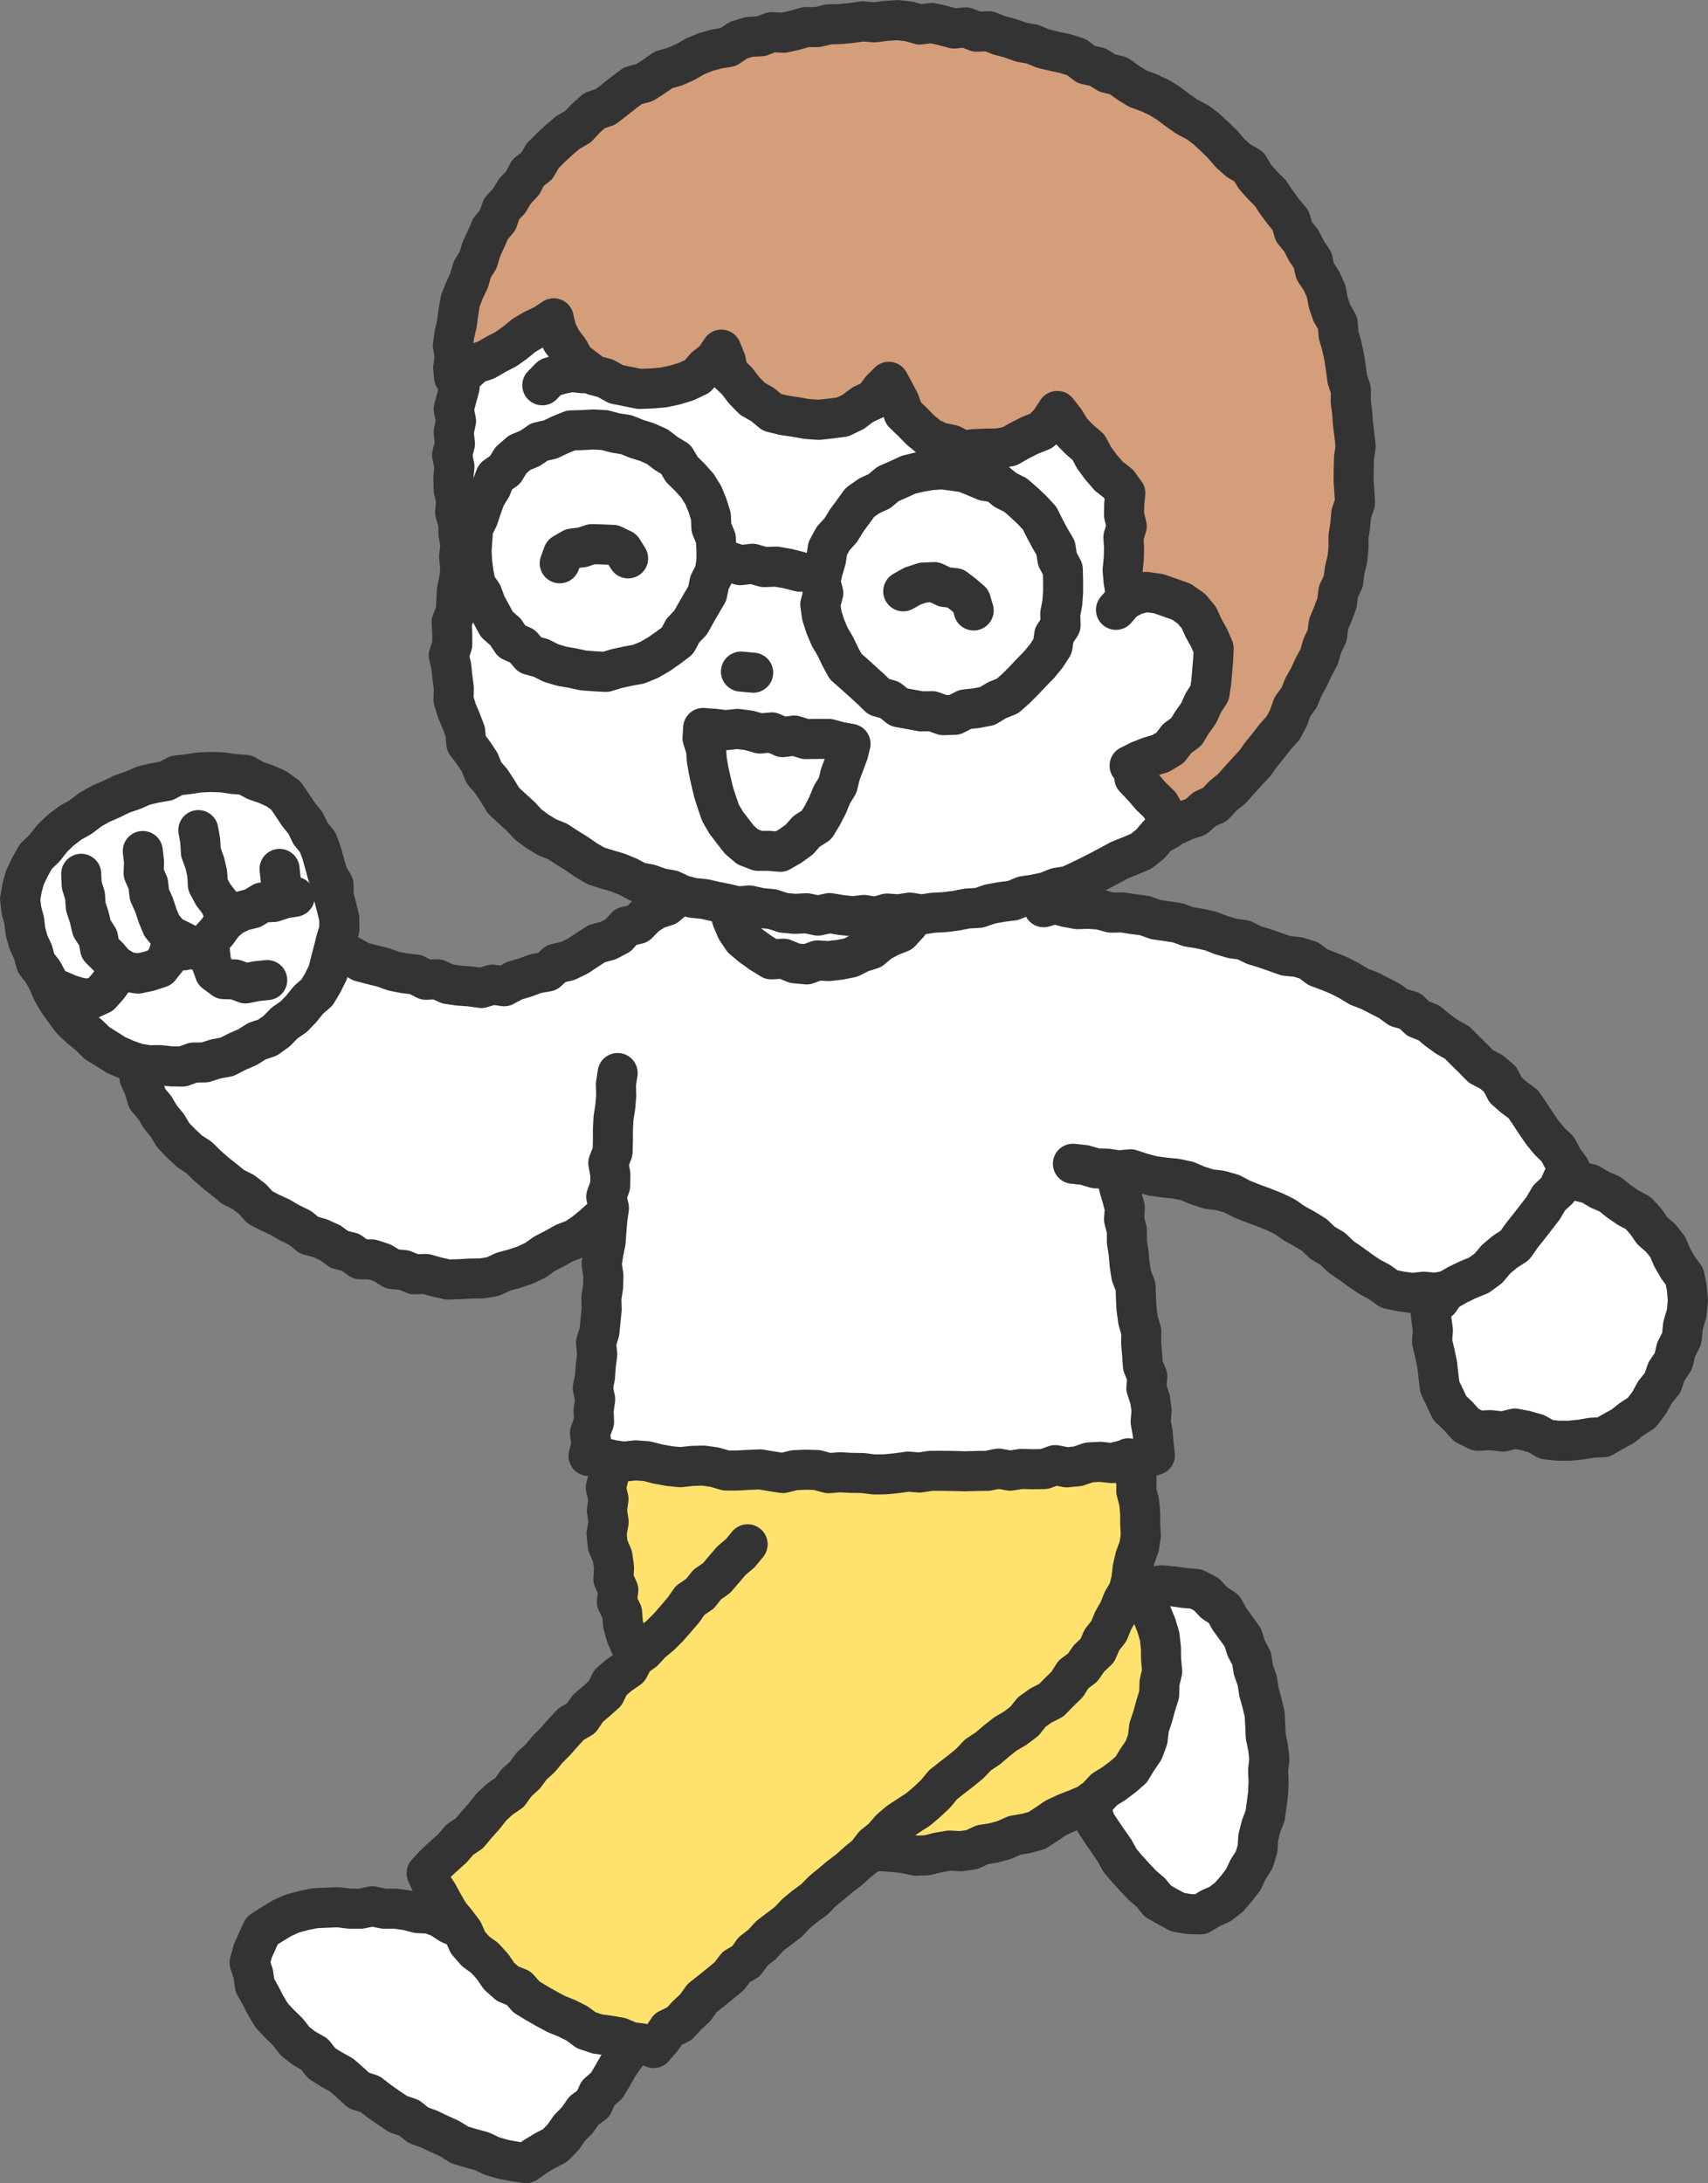
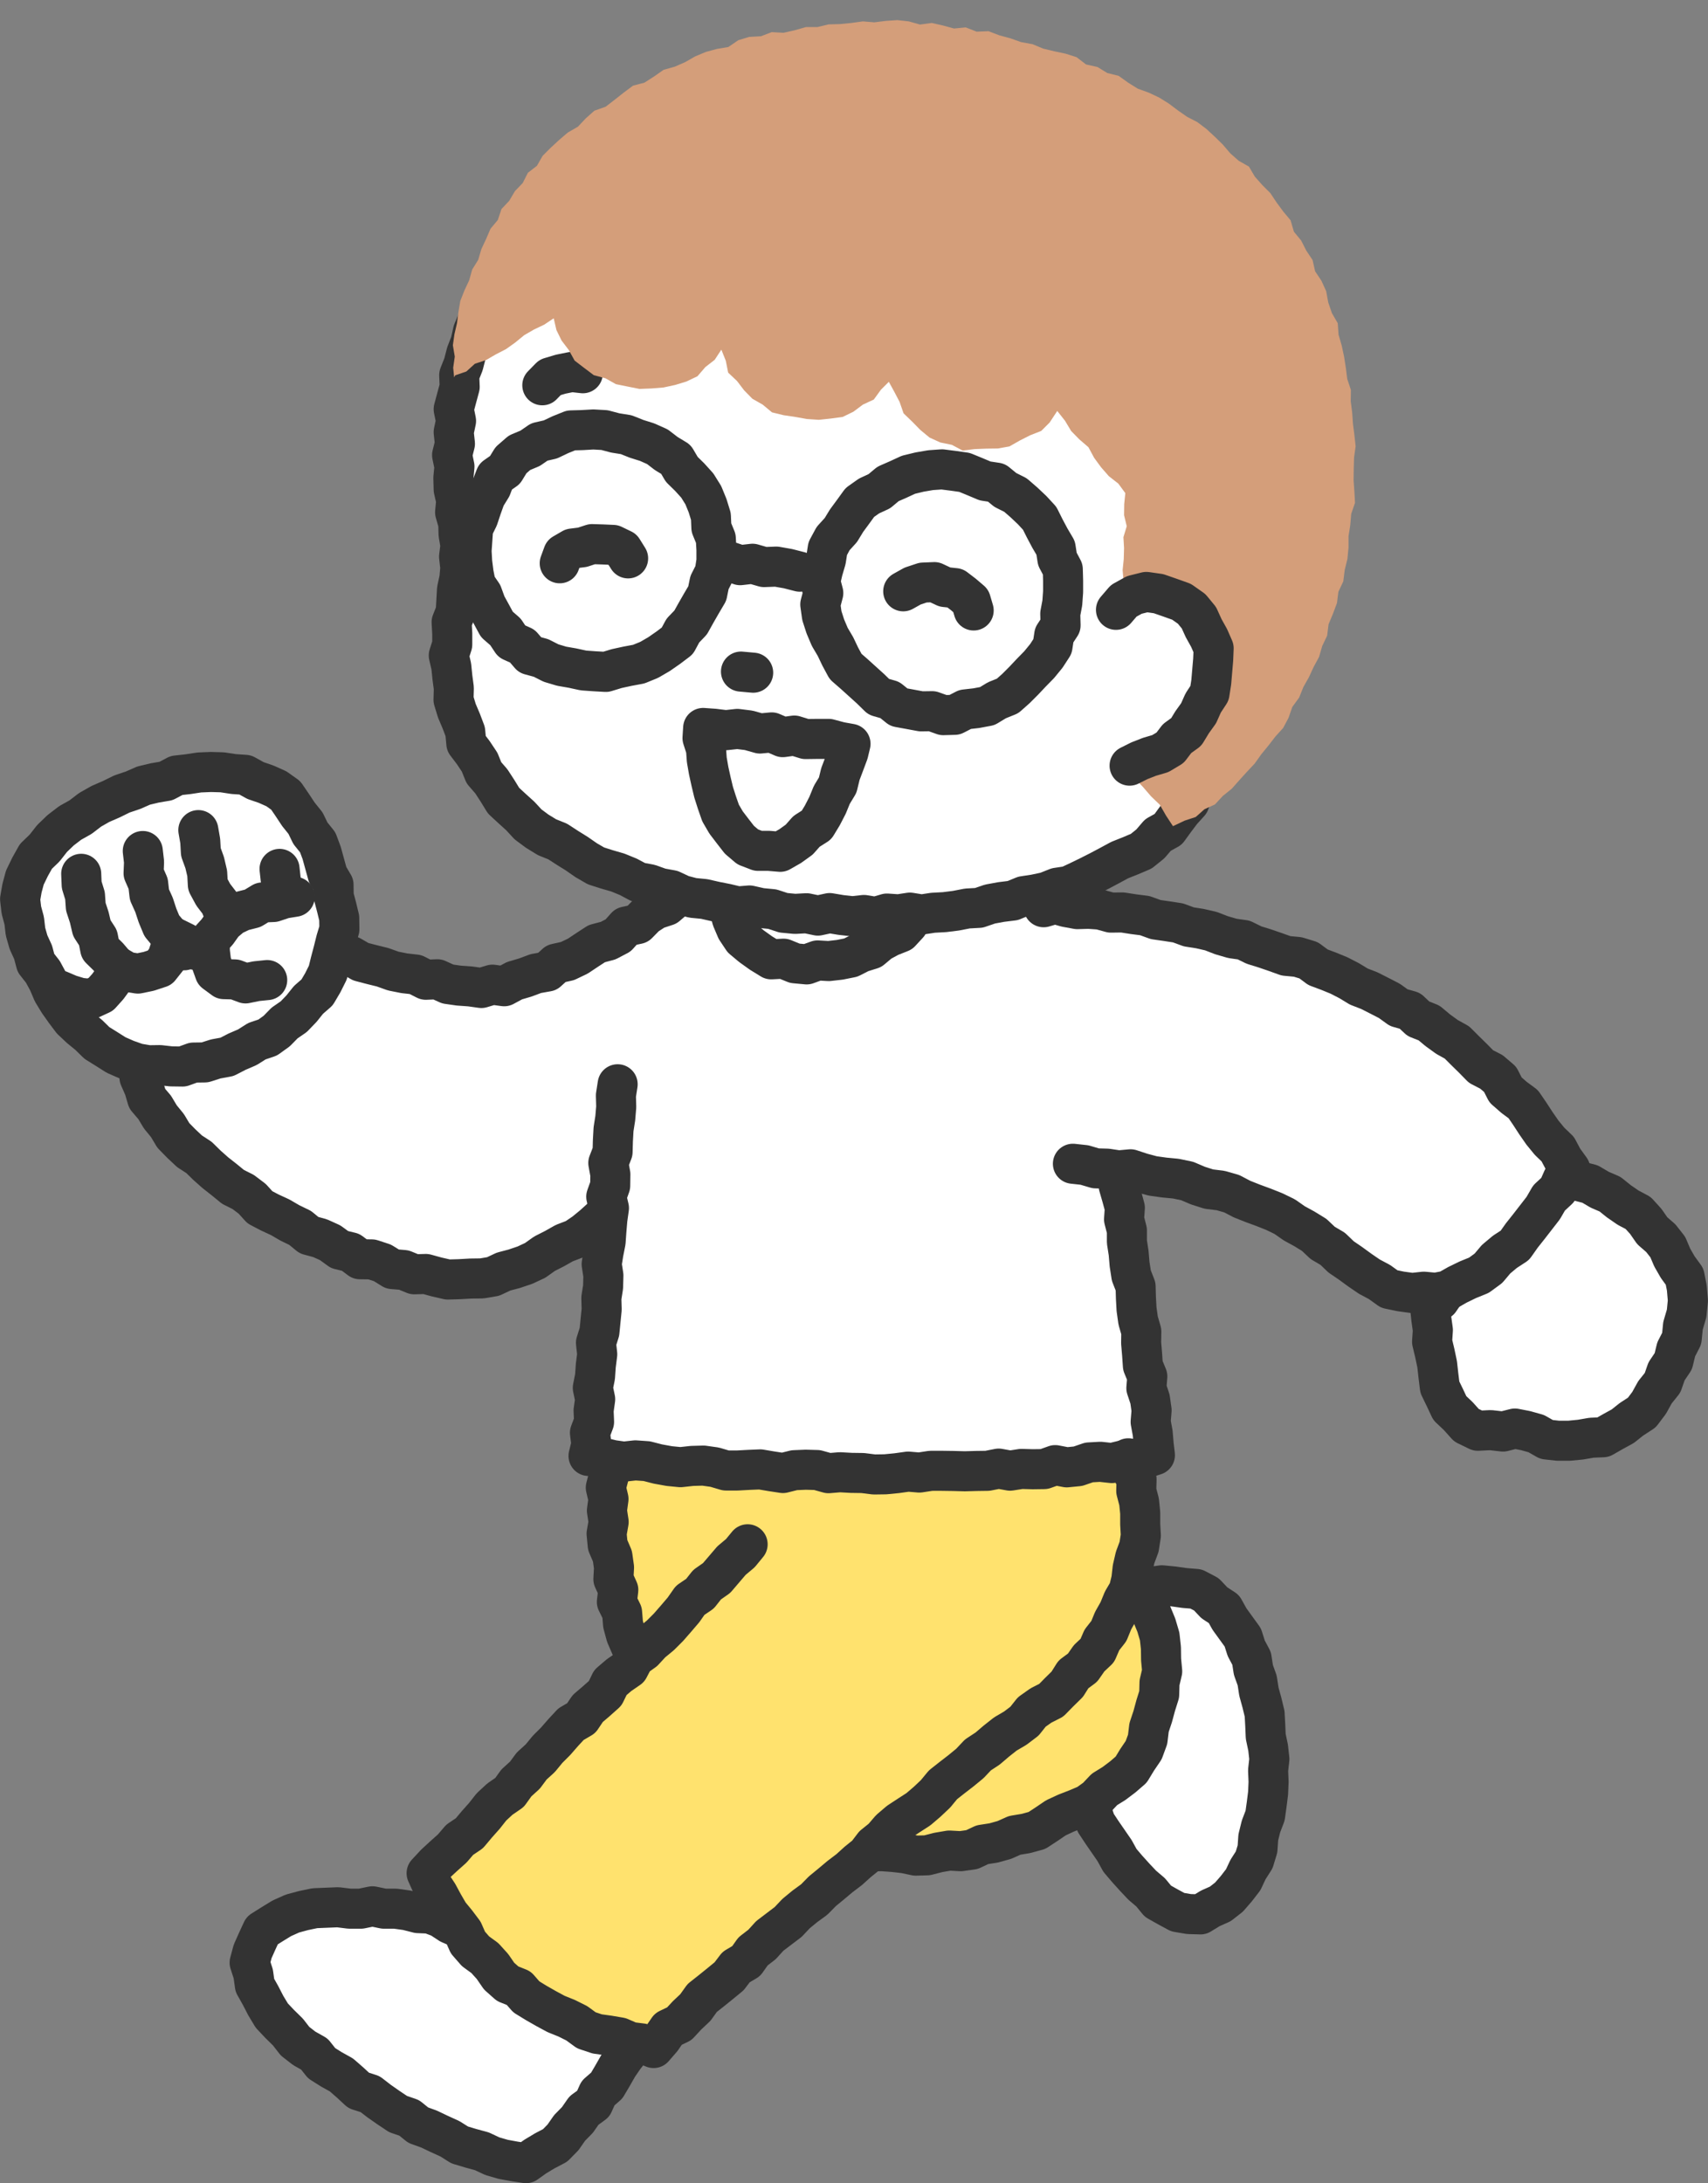
<svg xmlns="http://www.w3.org/2000/svg" viewBox="0 0 1079 1378.7">
  <rect x="0" y="0" width="1079" height="1378.7" fill="#808080" stroke="none" />
  <defs>
    <style>.cls-2{fill:#fff}.cls-3{fill:none;stroke:#333;stroke-linecap:round;stroke-linejoin:round;stroke-width:25.3px}.cls-4{fill:#ffe26e}</style>
  </defs>
  <g id="_レイヤー_1" data-name="レイヤー_1">
    <path class="cls-2" d="m677.3 1119.1 1.5 7.1 3.4 6.2 3.6 6.1 4.1 5.8 2.3 6.8 3.9 5.9 4 5.8 4 5.8 3.4 6.2 4.6 5.4 4.7 5.2 4.8 5.1 5.3 4.5 4.6 5.6 6.2 3.5 6.3 3.4 7.1 1.2 7.3.2 6.2-3.8 6.3-2.8 5.5-4.3 4.6-5.3 4.4-5.7 3-6.4 3.9-6.1 2.1-6.9.5-7.3 1.7-6.9 2.6-6.8 1-7.1.9-7.2.3-7.1-.3-7.2.8-7.2-.8-7.2-1.5-7.1-.3-7.1-.4-7.2-1.7-7-1.9-6.9-1.1-7.1-2.4-6.7-1.1-7.2-3.4-6.4-2.2-6.9-4.2-5.8-4.2-5.8-3.5-6.3-6.1-4-5-5.3-6.5-3.4-7.3-.6-7.1-1-7.2-.7-7.1 1-7.2.1-7.1.7-7.1 1.2-6.5 3.1-6.9 1.9-6.4 3.4-5.8 4.4-4.5 5.7-3.7 6.2-2.1 6.8-2.7 6.6-.7 7.1-2.2 7 .8 7.2.8 7.2.7 7.1.8 7.1 2 6.9 2.6 6.7.4 7.3 2.6 6.7 2.6 6.6z" />
    <path class="cls-3" d="m677.3 1119.1 1.5 7.1 3.4 6.2 3.6 6.1 4.1 5.8 2.3 6.8 3.9 5.9 4 5.8 4 5.8 3.4 6.2 4.6 5.4 4.7 5.2 4.8 5.1 5.3 4.5 4.6 5.6 6.2 3.5 6.3 3.4 7.1 1.2 7.3.2 6.2-3.8 6.3-2.8 5.5-4.3 4.6-5.3 4.4-5.7 3-6.4 3.9-6.1 2.1-6.9.5-7.3 1.7-6.9 2.6-6.8 1-7.1.9-7.2.3-7.1-.3-7.2.8-7.2-.8-7.2-1.5-7.1-.3-7.1-.4-7.2-1.7-7-1.9-6.9-1.1-7.1-2.4-6.7-1.1-7.2-3.4-6.4-2.2-6.9-4.2-5.8-4.2-5.8-3.5-6.3-6.1-4-5-5.3-6.5-3.4-7.3-.6-7.1-1-7.2-.7-7.1 1-7.2.1-7.1.7-7.1 1.2-6.5 3.1-6.9 1.9-6.4 3.4-5.8 4.4-4.5 5.7-3.7 6.2-2.1 6.8-2.7 6.6-.7 7.1-2.2 7 .8 7.2.8 7.2.7 7.1.8 7.1 2 6.9 2.6 6.7.4 7.3 2.6 6.7 2.6 6.6z" />
    <path class="cls-4" d="m384.4 917.8.5 7.1-.3 7.2-1.9 7.3 1.7 7.2-1 7.3 1.1 7.2-1.3 7.4.7 7.2 3 7 1 7.1-.4 7.4 3.1 6.8-.9 7.6 3.3 6.7.6 7.4 1.9 7 2.9 6.7 2.8 6.7 2.2 7 2.4 6.9 3 6.7 4.7 5.7 2.5 6.9 4.4 5.9 3.8 6.2 4.2 5.9 4.6 5.7 4.5 5.7 4.6 5.6 5.8 4.5 5.2 5.1 5.3 4.9 6.5 3.5 4.6 6 6.9 2.8 6.3 3.4 6.6 3.1 6.4 3.3 6.6 3 6.6 3 6.6 3 6.5 3.3 7.1 1.6 6.9 2 7.1 1.1 7 1.2 7.2-.1 7 .5 7.1.8 7.1 1.5 7.2-.2 7-1.8 7-1.2 7.2.4 7.1-1 6.6-3.1 7.1-1.1 6.8-1.9 6.5-2.9 7.2-1.2 6.9-1.9 6.1-4 5.9-4 6.5-3 6.7-2.6 6.6-2.8 5.8-4.2 5-5.3 6-3.7 5.7-4.3 5.2-4.5 3.7-6.1 4.2-6.2 2.5-6.8.9-7.5 2.3-6.9 1.9-7 2.2-7 .2-7.4 1.7-7.2-.7-7.4-.1-7.3-.8-7.3-2.1-7.1-2.8-6.8-2.7-6.7-2.8-6.7-3.4-6.5-3-6.7-4.4-5.9-6-4.4-4.3-6.3-6.9-.8-7-.3-6.8-1.1-6.7-2.2-6.6-1.9-6.9-.6-6.7-1.8-6.9-1.1-6.7-1.6-6.7-1-4.3-6.1-3.7-6.5-2.9-7-3.1-6.9-5.1-5.8-3.6-6.6-3.1-6.9-2.1-7.4-5.6-5.5-2.5-7.3-7.1.5-7 1.9-7.1.3-7.1.4-7.1.7-7.2-.2-7 1-7 1.7-7.3-1-6.9 2.5-7.1.6-7.3-1-7.1.5-7 1.7-7.2-.9-7.1 1.1-7 1.4-7 1.8-7.3-1.2-7 1.5-7 1-7.2-.3-7.1 1.4-7.1.1-7 1.4-7.1.7-7.2-.1-7.2-.2-6.9 2.4-7.1.2z" />
    <path class="cls-3" d="m384.4 917.8.5 7.1-.3 7.2-1.9 7.3 1.7 7.2-1 7.3 1.1 7.2-1.3 7.4.7 7.2 3 7 1 7.1-.4 7.4 3.1 6.8-.9 7.6 3.3 6.7.6 7.4 1.9 7 2.9 6.7 2.8 6.7 2.2 7 2.4 6.9 3 6.7 4.7 5.7 2.5 6.9 4.4 5.9 3.8 6.2 4.2 5.9 4.6 5.7 4.5 5.7 4.6 5.6 5.8 4.5 5.2 5.1 5.3 4.9 6.5 3.5 4.6 6 6.9 2.8 6.3 3.4 6.6 3.1 6.4 3.3 6.6 3 6.6 3 6.6 3 6.5 3.3 7.1 1.6 6.9 2 7.1 1.1 7 1.2 7.2-.1 7 .5 7.1.8 7.1 1.5 7.2-.2 7-1.8 7-1.2 7.2.4 7.1-1 6.6-3.1 7.1-1.1 6.8-1.9 6.5-2.9 7.2-1.2 6.9-1.9 6.1-4 5.9-4 6.5-3 6.7-2.6 6.6-2.8 5.8-4.2 5-5.3 6-3.7 5.7-4.3 5.2-4.5 3.7-6.1 4.2-6.2 2.5-6.8.9-7.5 2.3-6.9 1.9-7 2.2-7 .2-7.4 1.7-7.2-.7-7.4-.1-7.3-.8-7.3-2.1-7.1-2.8-6.8-2.7-6.7-2.8-6.7-3.4-6.5-3-6.7-4.4-5.9-6-4.4-4.3-6.3-6.9-.8-7-.3-6.8-1.1-6.7-2.2-6.6-1.9-6.9-.6-6.7-1.8-6.9-1.1-6.7-1.6-6.7-1-4.3-6.1-3.7-6.5-2.9-7-3.1-6.9-5.1-5.8-3.6-6.6-3.1-6.9-2.1-7.4-5.6-5.5-2.5-7.3-7.1.5-7 1.9-7.1.3-7.1.4-7.1.7-7.2-.2-7 1-7 1.7-7.3-1-6.9 2.5-7.1.6-7.3-1-7.1.5-7 1.7-7.2-.9-7.1 1.1-7 1.4-7 1.8-7.3-1.2-7 1.5-7 1-7.2-.3-7.1 1.4-7.1.1-7 1.4-7.1.7-7.2-.1-7.2-.2-6.9 2.4-7.1.2z" />
    <path class="cls-2" d="m455.9 548-5.3 3.7-5.3 4.9-6.6 3-5.8 4.4-6.3 3.3-5.5 4.7-7 2.3-6 3.9-5.2 5.3-7.4 1.6-5 5.6-6.3 3.3-7.2 1.9-6 3.9-6 4-6.5 3.1-7.2 1.6-5.5 5-7.3 1.3-6.7 2.5-6.8 2-6.5 3.5-7.4-1-7 2.1-7.1-1-7.1-.5-7-1-6.6-3-7.3.3-6.5-3.3-7.1-.8-7-1.4-6.7-2.4-6.9-1.7-6.9-1.8-6.2-3.6-6.5-2.8-7-1.7-6.5-2.9-7-1.4-6.3-3.4-6.5-2.7-6.4-3.2-6.6-2.6-6.5-2.8-6.7-3.4-6 4.5-4.9 5.1-4.9 5.1-5.7 4.2-4.6 5.4-4.4 5.6-5.6 4.3-4.3 5.7-4.3 5.5-3.1 6.5-5.3 5-2.8 6.5-3 6.4-3 6.3-2.6 6.5-1.6 6.9-2 6.9.5 7.2L91 687l2 6.8 4.7 5.5 3.6 6 4.5 5.5 3.7 6.2 5 5.1 5.2 4.9 6 3.9 5.1 5 5.3 4.7 5.6 4.4 5.5 4.5 6.4 3.2 5.7 4.3 4.9 5.4 6.3 3.3 6.5 3 6.2 3.6 6.4 3.1 5.6 4.6 7 1.9 6.4 2.9 5.9 4.3 7 1.7 5.9 4.4 7.5.1 6.7 2.2 6.3 3.9 7.2.6 6.6 2.7 7.3-.2 6.9 1.9 7 1.6 7.2-.2 7.1-.4 7.2-.1 7.1-1.2 6.6-3.1 6.8-1.8 6.8-2.3 6.4-3 5.9-4.2 6.3-3.2 6.2-3.5 6.8-2.6 5.9-4 5.5-4.5 5.3-4.8 5.6-4.5 5.9-4 5.1-5.1 5.2-4.8 4.7-5.5 4.7-5.3 6.7-3.4 3.6-6.4 4.6-5.4 6.2-4 4.2-5.8 5.6-4.6 4.2-5.8 5.3-4.8 3.9-6.1 5-5.1 4.4-5.6 3-6.7 5.2-5 3.6-5.9.2-7.1-3.4-6.5.1-7.2-2.3-6.7.8-7.3-3-6.6-1.7-6.8-.5-7.1-1.7-6.8-1-7-1.5-6.8-.6-7.1-.7-7-2-6.7-1.7-6.9.1-7.1-1.9-6.6z" />
    <path class="cls-3" d="m455.9 548-5.3 3.7-5.3 4.9-6.6 3-5.8 4.4-6.3 3.3-5.5 4.7-7 2.3-6 3.9-5.2 5.3-7.4 1.6-5 5.6-6.3 3.3-7.2 1.9-6 3.9-6 4-6.5 3.1-7.2 1.6-5.5 5-7.3 1.3-6.7 2.5-6.8 2-6.5 3.5-7.4-1-7 2.1-7.1-1-7.1-.5-7-1-6.6-3-7.3.3-6.5-3.3-7.1-.8-7-1.4-6.7-2.4-6.9-1.7-6.9-1.8-6.2-3.6-6.5-2.8-7-1.7-6.5-2.9-7-1.4-6.3-3.4-6.5-2.7-6.4-3.2-6.6-2.6-6.5-2.8-6.7-3.4-6 4.5-4.9 5.1-4.9 5.1-5.7 4.2-4.6 5.4-4.4 5.6-5.6 4.3-4.3 5.7-4.3 5.5-3.1 6.5-5.3 5-2.8 6.5-3 6.4-3 6.3-2.6 6.5-1.6 6.9-2 6.9.5 7.2L91 687l2 6.8 4.7 5.5 3.6 6 4.5 5.5 3.7 6.2 5 5.1 5.2 4.9 6 3.9 5.1 5 5.3 4.7 5.6 4.4 5.5 4.5 6.4 3.2 5.7 4.3 4.9 5.4 6.3 3.3 6.5 3 6.2 3.6 6.4 3.1 5.6 4.6 7 1.9 6.4 2.9 5.9 4.3 7 1.7 5.9 4.4 7.5.1 6.7 2.2 6.3 3.9 7.2.6 6.6 2.7 7.3-.2 6.9 1.9 7 1.6 7.2-.2 7.1-.4 7.2-.1 7.1-1.2 6.6-3.1 6.8-1.8 6.8-2.3 6.4-3 5.9-4.2 6.3-3.2 6.2-3.5 6.8-2.6 5.9-4 5.5-4.5 5.3-4.8 5.6-4.5 5.9-4 5.1-5.1 5.2-4.8 4.7-5.5 4.7-5.3 6.7-3.4 3.6-6.4 4.6-5.4 6.2-4 4.2-5.8 5.6-4.6 4.2-5.8 5.3-4.8 3.9-6.1 5-5.1 4.4-5.6 3-6.7 5.2-5 3.6-5.9.2-7.1-3.4-6.5.1-7.2-2.3-6.7.8-7.3-3-6.6-1.7-6.8-.5-7.1-1.7-6.8-1-7-1.5-6.8-.6-7.1-.7-7-2-6.7-1.7-6.9.1-7.1-1.9-6.6z" />
    <path class="cls-2" d="m210.7 558.7.1 7.2 1.8 6.8 1.7 7 .1 7.1-2.1 6.9-1.7 6.8-1.8 6.8-1.7 6.9-3.2 6.4-3.6 6.1-5.4 4.7-4.4 5.5-4.9 5.1-5.8 4-5 5.1-5.7 4.1-6.8 2.3-6 3.8-6.5 2.8-6.4 3.3-7.1 1.3-6.9 2.2-7.2.1-6.9 2.5-7.2-.1-7.1-.8-7.2.1-7.1-1.2-6.8-2.4-6.6-2.9-6-3.8-6.1-3.8-5.1-5-5.5-4.5-5.2-4.9-4.3-5.7-4.1-5.8-3.7-6.1-2.8-6.6-3.4-6.3-4.4-5.6-1.8-6.8L18 595l-1.9-6.7-.8-6.9-1.8-6.7-.8-6.9 1.2-6.9 1.8-6.7 3.3-6.8 3.7-6.6 5.5-5.3 4.7-6 5.4-5.2 6-4.6 6.6-3.7 6-4.6 6.5-3.7 6.9-3 6.7-3.3 7.1-2.4 6.6-2.9 7.1-1.7 7.1-1.2 6.6-3.5 7.2-.8 7.2-1.1 7.3-.3 7.2.2 7.2 1.1 7.3.5 6.5 3.6 6.7 2.3 6.5 2.9 5.9 4.2 4.1 6 3.9 5.9 4.5 5.6 3.1 6.4 4.6 5.7 2.5 6.7 1.9 6.9 1.9 6.9 3.7 6.3z" />
    <path class="cls-3" d="m210.7 558.7.1 7.2 1.8 6.8 1.7 7 .1 7.1-2.1 6.9-1.7 6.8-1.8 6.8-1.7 6.9-3.2 6.4-3.6 6.1-5.4 4.7-4.4 5.5-4.9 5.1-5.8 4-5 5.1-5.7 4.1-6.8 2.3-6 3.8-6.5 2.8-6.4 3.3-7.1 1.3-6.9 2.2-7.2.1-6.9 2.5-7.2-.1-7.1-.8-7.2.1-7.1-1.2-6.8-2.4-6.6-2.9-6-3.8-6.1-3.8-5.1-5-5.5-4.5-5.2-4.9-4.3-5.7-4.1-5.8-3.7-6.1-2.8-6.6-3.4-6.3-4.4-5.6-1.8-6.8L18 595l-1.9-6.7-.8-6.9-1.8-6.7-.8-6.9 1.2-6.9 1.8-6.7 3.3-6.8 3.7-6.6 5.5-5.3 4.7-6 5.4-5.2 6-4.6 6.6-3.7 6-4.6 6.5-3.7 6.9-3 6.7-3.3 7.1-2.4 6.6-2.9 7.1-1.7 7.1-1.2 6.6-3.5 7.2-.8 7.2-1.1 7.3-.3 7.2.2 7.2 1.1 7.3.5 6.5 3.6 6.7 2.3 6.5 2.9 5.9 4.2 4.1 6 3.9 5.9 4.5 5.6 3.1 6.4 4.6 5.7 2.5 6.7 1.9 6.9 1.9 6.9 3.7 6.3z" />
    <path class="cls-3" d="m172.7 573.5-2.8 6.6-4.9 5.3-7 1.8-7.2-1.6-6-5.5-3.7 7.6-4 6.2-5.8 5.2-8 .7-6.6-4.5-6.5-3.2-2.4 6.2-2.3 7-4.6 5.8-7 2.3-6.8 1.4-7-1.1-6.7-3.9-1.2 7.6-4.1 5.6-4.4 4.9-6.3 2.9-6.9-.7-6.6-2-6.3-2.7" />
    <path class="cls-3" d="m51.3 551.8.3 7 2.1 6.8.5 7 2.2 6.7 1.6 6.8 3.9 6 1.4 7.1 5.1 5 4.5 5.3 5.4 4.3M90.2 537.4l.8 6.9-.3 7.1 2.9 6.6.8 7 2.9 6.4 2.2 6.7 2.7 6.5 4.5 5.4 4 5.8 5.6 4.3M125.3 524.2l1.2 6.9.4 7 2.4 6.6 1.6 6.8.4 7.2 3.4 6.3 4.3 5.6 2.6 6.6 4.9 5 5.3 4.6M176.6 548.7l.7 6.4 1 6.4 2.5 5.9 2.2 6.3" />
    <path class="cls-2" d="M198.6 565s-73.4 8.2-65.8 42.8c3.9 17.7 58.4 4.8 58.4 4.8l7.4-47.6Z" />
    <path class="cls-3" d="m186.2 566.3-6.8 1.1-6.6 2.2-7.1.3-6.1 3.7-6.7 1.7-6.3 3-5.4 4.6-4 5.6-4.8 5.3.2 7.2.8 6.7 2.3 6.4 5.7 4.2 7 .2 6.7 2.5 6.9-1.4 6.8-.7" />
    <path class="cls-2" d="m278.1 1210.9-6.7-2.5-7.3-.3-7.1-1.8-7.2-1h-7.3l-7.2-1.5-7.3 1.5h-7.2l-7.3-.9-7.3.3-7.3.3-7.2 1.5-7 1.9-6.7 3-6.2 3.8-6.2 3.9-3.1 6.7-2.9 6.5-1.9 7.1 2.3 7.1 1 7.2 3.6 6.4 3.3 6.4 3.8 6.3 5 5.3 5.2 5.1 4.5 5.8 5.8 4.5 6.4 3.6 4.6 5.8 6.2 3.9 6.3 3.5 5.5 4.8 5.4 5 7.2 2.3 5.7 4.4 6 4.2 6 4 7 2.4 5.7 4.6 6.9 2.5 6.5 3.1 6.6 3 6.2 3.9 7 2.1 7 1.9 6.6 3.1 6.9 2 7.1 1.3 7.3 1.1 5.9-4.2 6-3.6 6.5-3.4 5-5.1 4.1-5.9 5-5.1 4.1-5.9 5.9-4.3 3-6.7 5.5-4.8 3.6-6.1 3.6-6.3 4-5.8 4.5-5.6 4.5-5.9-6.6-3.6-6-4.2-6.1-4.1-6.7-3.1-6.4-3.5-5.4-5.3-7.2-2.3-6.4-3.7-5.6-4.8-6.2-3.9-6.3-3.8-6.4-3.6-5.6-4.9-6.5-3.4-5.9-4.4-6.8-2.9-5.9-4.5-6.5-3.5-6.8-2.9-6.1-4z" />
    <path class="cls-3" d="m278.1 1210.9-6.7-2.5-7.3-.3-7.1-1.8-7.2-1h-7.3l-7.2-1.5-7.3 1.5h-7.2l-7.3-.9-7.3.3-7.3.3-7.2 1.5-7 1.9-6.7 3-6.2 3.8-6.2 3.9-3.1 6.7-2.9 6.5-1.9 7.1 2.3 7.1 1 7.2 3.6 6.4 3.3 6.4 3.8 6.3 5 5.3 5.2 5.1 4.5 5.8 5.8 4.5 6.4 3.6 4.6 5.8 6.2 3.9 6.3 3.5 5.5 4.8 5.4 5 7.2 2.3 5.7 4.4 6 4.2 6 4 7 2.4 5.7 4.6 6.9 2.5 6.5 3.1 6.6 3 6.2 3.9 7 2.1 7 1.9 6.6 3.1 6.9 2 7.1 1.3 7.3 1.1 5.9-4.2 6-3.6 6.5-3.4 5-5.1 4.1-5.9 5-5.1 4.1-5.9 5.9-4.3 3-6.7 5.5-4.8 3.6-6.1 3.6-6.3 4-5.8 4.5-5.6 4.5-5.9-6.6-3.6-6-4.2-6.1-4.1-6.7-3.1-6.4-3.5-5.4-5.3-7.2-2.3-6.4-3.7-5.6-4.8-6.2-3.9-6.3-3.8-6.4-3.6-5.6-4.9-6.5-3.4-5.9-4.4-6.8-2.9-5.9-4.5-6.5-3.5-6.8-2.9-6.1-4z" />
    <path class="cls-2" d="M628.8 573.8s38.1 14.3 64.7 59L730.6 919s-83.7 10.7-178.5 10.7S372.8 919 372.8 919l16.5-286.2c23.4-44.7 60.5-59 60.5-59h178.9Z" />
    <path class="cls-2" d="m584 565.5-2.8 6.3-4.3 5.4-3.2 6.4-4.8 5.2-6.8 2.7-6.1 3.3-5.5 4.6-6.7 2.1-6.3 3.2-7 1.4-7 .8-7-.4-6.9 2.5-7.5-.7-7.1-2.9-7.8.4-6.5-4-6-4.3-5.5-4.6-4-6-2.8-6.6-1.9-7.4 2.3-7.2 2.4-6.7 4.7-5.3 4.8-5 4.1-5.9 5.7-4.2 6.4-3 6.2-3.2 6.1-3.7 7.3-.4 6.8-1.4 6.7-2.1 6.9-.5 7-2 7.5 1 7.4.8 7.5 1.5 6.2 4.6 6.4 3.4 5.6 4.7 5.5 5.3 1.5 7.5-.1 7.3-1.4 7.1z" />
    <path class="cls-3" d="m584 565.5-2.8 6.3-4.3 5.4-3.2 6.4-4.8 5.2-6.8 2.7-6.1 3.3-5.5 4.6-6.7 2.1-6.3 3.2-7 1.4-7 .8-7-.4-6.9 2.5-7.5-.7-7.1-2.9-7.8.4-6.5-4-6-4.3-5.5-4.6-4-6-2.8-6.6-1.9-7.4 2.3-7.2 2.4-6.7 4.7-5.3 4.8-5 4.1-5.9 5.7-4.2 6.4-3 6.2-3.2 6.1-3.7 7.3-.4 6.8-1.4 6.7-2.1 6.9-.5 7-2 7.5 1 7.4.8 7.5 1.5 6.2 4.6 6.4 3.4 5.6 4.7 5.5 5.3 1.5 7.5-.1 7.3-1.4 7.1z" />
    <path class="cls-4" d="M495.9 955.4S413 1028.7 270.6 1183c0 0 31.7 91.5 141.8 109 0 0 150-135.3 246.3-215 89.6-74.2 54.3-156.3 54.3-156.3l-217.1 34.6Z" />
    <path class="cls-3" d="m472.3 975.2-4.6 5.6-5.6 4.7-4.7 5.5-4.7 5.5-6 4.2-4.5 5.7-6.2 4.2-4.2 6-4.7 5.5-4.8 5.5-5.1 5.1-5.6 4.6-4.9 5.3-6 4.3-3.5 6.7-6.1 4.2-5.5 4.7-3.3 6.8-5.5 4.9-5.5 4.7-4.1 6.1-6.5 3.8-4.9 5.3-4.8 5.5-5.1 5.1-4.6 5.6-5.4 4.9-4.3 5.8-5.4 4.9-4.3 6-6.1 4.2-5.3 4.9-4.5 5.7-4.8 5.4-4.7 5.6-6.1 4.1-4.7 5.5-5.5 4.9-5.3 4.9-5.4 5.8 3.2 7.1 4 6.1 3.4 6.3 3.6 6.2 4.6 5.6 4.3 5.7 3 6.8 4.8 5.5 5.9 4.3 4.8 5.3 4.2 6.1 5.4 4.8 7 2.8 4.8 5.5 6.2 3.8 6.3 3.6 6.3 3.4 6.7 2.7 6.4 3.2 6 4.4 6.9 2.3 7.2 1 7.1 1.2 6.7 2.9 7.2.9 7.4 2.9 5.1-5.9 4.2-6.1 6.9-3.3 4.9-5.3 5.3-5 4.3-6 5.7-4.5 5.7-4.6 5.6-4.6 4.4-5.8 6.4-3.8 4.3-6.1 5.7-4.4 4.9-5.4 5.8-4.4 5.8-4.4 5-5.3 5.6-4.6 5.9-4.3 5.1-5.2 5.6-4.6 5.6-4.7 5.8-4.4 5.3-4.8 5.7-4.6 4.5-5.9 5.6-4.5 4.8-5.6 5.5-4.7 6.1-4 6.2-4 5.5-4.7 5.3-5 4.7-5.7 5.7-4.5 5.7-4.4 5.6-4.6 5.1-5.4 6.1-4 5.5-4.7 5.7-4.5 6.3-3.7 5.8-4.4 4.6-5.8 5.8-4.1 6.5-3.3 5-5.1 5.1-5 3.9-6.2 5.8-4.3 4.1-5.9 5.2-4.9 2.9-6.7 4.4-5.6 2.7-6.6 3.5-6.2 2.7-6.6 3.6-6.1 1.7-7 .8-7.1 1.6-6.9 2.5-6.7 1.1-7.1-.4-7.2v-7.1l-.7-7-1.8-6.9.2-7.3-3.6-6.4-1.6-6.9" />
-     <path class="cls-3" d="m702.1 706 .3 7.2 1.2 7.1 1.6 7-.1 7.2 1.6 7v7.3l2 6.9 1.9 7-.5 7.3 1.8 7v7.2l1.1 7.1.6 7.1 1.1 7.1 2.7 6.9.2 7.2.4 7.2 1 7.1 2 6.9-.1 7.3.6 7.1.5 7.2 2.8 6.8-.6 7.4 2.3 6.9 1 7.1-.6 7.3 1.3 7.1.6 7.1.8 6.8-5.9 1.9-7.2.5-7.1.9-7 1.7-7.3-.8-7.1.4-7 2.4-7.1.7-7.3-1.4-7 2.5-7.2.1-7.2-.2-7.1 1.1-7.2-1.3-7.1 1.4-7.2.1-7.1.2-7.2-.2-7.2-.1H588l-7.2 1.1-7.1-.6-7.2 1-7.2.7-7.1.1-7.2-.9-7.2-.1-7.2-.4-7.2.6-7.2-2-7.2-.2-7.2.3-7.2 1.8-7.2-1.1-7.1-1.2-7.2.3-7.3.4h-7.2l-7.1-2.1-7.1-1-7.2.2-7.3.8-7.1-.7-7.2-1.3-7-1.8-7.2-.5-7.3.8-7.1-1-7-1.7-8.2-.9 1.8-7.4-.9-7.2 2.6-6.9-.3-7.2 1-7.1-1.5-7.2 1.4-7 .5-7.1.9-7.1-.8-7.2 2.2-7 .7-7.1.7-7-.2-7.2 1.1-7 .2-7.2-1.1-7.2 1.1-7 1.4-7.1.5-7.1.6-7.1 1-7.1-1.7-7.2 2.5-7 .1-7.1-1.3-7.2 2.7-7 .2-7.1v-7.1l.4-7.2 1.1-7 .6-7.1-.2-7.2 1.1-7.1" />
+     <path class="cls-3" d="m702.1 706 .3 7.2 1.2 7.1 1.6 7-.1 7.2 1.6 7v7.3l2 6.9 1.9 7-.5 7.3 1.8 7v7.2l1.1 7.1.6 7.1 1.1 7.1 2.7 6.9.2 7.2.4 7.2 1 7.1 2 6.9-.1 7.3.6 7.1.5 7.2 2.8 6.8-.6 7.4 2.3 6.9 1 7.1-.6 7.3 1.3 7.1.6 7.1.8 6.8-5.9 1.9-7.2.5-7.1.9-7 1.7-7.3-.8-7.1.4-7 2.4-7.1.7-7.3-1.4-7 2.5-7.2.1-7.2-.2-7.1 1.1-7.2-1.3-7.1 1.4-7.2.1-7.1.2-7.2-.2-7.2-.1H588l-7.2 1.1-7.1-.6-7.2 1-7.2.7-7.1.1-7.2-.9-7.2-.1-7.2-.4-7.2.6-7.2-2-7.2-.2-7.2.3-7.2 1.8-7.2-1.1-7.1-1.2-7.2.3-7.3.4h-7.2l-7.1-2.1-7.1-1-7.2.2-7.3.8-7.1-.7-7.2-1.3-7-1.8-7.2-.5-7.3.8-7.1-1-7-1.7-8.2-.9 1.8-7.4-.9-7.2 2.6-6.9-.3-7.2 1-7.1-1.5-7.2 1.4-7 .5-7.1.9-7.1-.8-7.2 2.2-7 .7-7.1.7-7-.2-7.2 1.1-7 .2-7.2-1.1-7.2 1.1-7 1.4-7.1.5-7.1.6-7.1 1-7.1-1.7-7.2 2.5-7 .1-7.1-1.3-7.2 2.7-7 .2-7.1l.4-7.2 1.1-7 .6-7.1-.2-7.2 1.1-7.1" />
    <path class="cls-2" d="m991.3 743.6 6.2 2.3 7 1.8 6.1 3.6 6.5 2.8 5.6 4.5 5.8 4 6.4 3.4 4.8 5.3 4.1 5.9 5.4 4.7 4.4 5.6 2.8 6.6 3.5 6.1 4.3 5.9 1.4 7.1.7 8.1-.8 8.1-2.3 7.8-.8 8.1-3.5 6.8-1.8 7.5-4.3 6.4-2.5 7.2-4.8 6-3.7 6.7-4.6 6.1-6.6 4.3-5.4 4.3-6.2 3.4-6.3 3.6-7.3.3-6.9 1.2-7.2.7h-7.1l-7.2-.8-6.5-3.7-6.8-1.9-6.7-1.3-7.5 1.9-7.9-.9-8 .4-7.2-3.5-5.2-5.8-5.3-5-3.1-6.6-3.2-6.6-.9-7.3-.8-7.2-1.5-7.1-1.7-7.1.5-7.4-1-7.2-.8-7.6 6-4 4.1-6 5.6-4.2 5.5-4.5 5.5-4.5 5-4.9 4.5-5.5 5.7-4.3 3.9-6.2 5.4-4.5 6.2-3.8 4.9-5 4.8-5.2 4.4-5.7 5.7-4.2 5.8-4 4.9-5z" />
    <path class="cls-3" d="m991.3 743.6 6.2 2.3 7 1.8 6.1 3.6 6.5 2.8 5.6 4.5 5.8 4 6.4 3.4 4.8 5.3 4.1 5.9 5.4 4.7 4.4 5.6 2.8 6.6 3.5 6.1 4.3 5.9 1.4 7.1.7 8.1-.8 8.1-2.3 7.8-.8 8.1-3.5 6.8-1.8 7.5-4.3 6.4-2.5 7.2-4.8 6-3.7 6.7-4.6 6.1-6.6 4.3-5.4 4.3-6.2 3.4-6.3 3.6-7.3.3-6.9 1.2-7.2.7h-7.1l-7.2-.8-6.5-3.7-6.8-1.9-6.7-1.3-7.5 1.9-7.9-.9-8 .4-7.2-3.5-5.2-5.8-5.3-5-3.1-6.6-3.2-6.6-.9-7.3-.8-7.2-1.5-7.1-1.7-7.1.5-7.4-1-7.2-.8-7.6 6-4 4.1-6 5.6-4.2 5.5-4.5 5.5-4.5 5-4.9 4.5-5.5 5.7-4.3 3.9-6.2 5.4-4.5 6.2-3.8 4.9-5 4.8-5.2 4.4-5.7 5.7-4.2 5.8-4 4.9-5z" />
    <path class="cls-2" d="M646 567s249.7 10.9 345.1 171.3c0 0-43.6 84.5-98.9 77.9-55.3-6.6-161.5-98.3-246-89.5l-50.4-147.8 50.2-11.8Z" />
    <path class="cls-3" d="m659.3 572.9 7.2-2.1 7 2 7.1 1.3 7.2-.2 7.1.5 6.9 1.9 7.3-.1 7 1.1 7.1.9 6.9 2.5 7 1 7.1 1.1 6.8 2.5 7 1.1 7 1.6 6.7 2.6 6.9 2 7.1 1 6.5 3.2 6.8 2.1 6.7 2.3 6.7 2.4 7.4.7 6.9 2.1 5.9 4.4 6.7 2.5 6.6 2.7 6.4 3.3 6.1 3.7 6.7 2.6 6.3 3.2 6.4 3.3 5.8 4.2 7.1 2 5.3 5 6.8 2.7 5.5 4.6 5.8 4.2 6.3 3.5 5.1 5.1 5.1 5 5 5.1 6.6 3.4 5.5 4.7 3.4 6.7 5.4 4.7 5.8 4.3 4.1 6 3.9 6 4.1 5.9 4.5 5.5 5.2 5 3.4 6.4 4.5 6.2-4.8 6.2-3 6.8-5.6 5.2-3.7 6.4-4.5 5.8-4.5 5.8-4.6 5.8-4.3 6.1-6.3 4.1-5.6 4.7-4.8 5.7-6 4.4-6.9 2.8-6.6 3.2-6.5 3.7-7.4 1.4-7.4-.7-7.4.8-7.3-1-7.2-1.5-6.1-4.4-6.4-3.4-6-4.1-5.9-4.3-6-4.1-5.3-5.1-6.3-3.7-5.4-5.1-6.2-3.8-6.4-3.5-6-4.2-6.6-3.2-6.8-2.7-6.8-2.5-6.8-2.7-6.5-3.4-7-2-7.4-.9-6.9-2.2-6.8-2.9-7.2-1.5-7.3-.7-7.2-1-7.1-1.9-7-2.3-7.5.7-7.2-1.1-7.3-.2-7.1-2.1-7.3-.8" />
    <path class="cls-2" d="m316 178-6 4.6-3.7 6.2-2.1 7.1-2.6 6.8-2.8 6.6-1.6 7.1-2.6 6.7-1.8 7-2.7 6.8.3 7.4-1.9 7-1.9 7.1 1.5 7.4-1.5 7.1.8 7.3-1.8 7.2 1.5 7.2-.7 7.2.2 7.3 1.6 7.1-.7 7.3 2 7 .2 7 1.2 7-.9 7 .8 7-.6 6.9-1.5 6.9-.4 7-.4 7-2.6 6.6.4 7.1v7l-2.2 6.9 1.6 7 .7 6.9.9 6.8-.2 7.3 2.1 6.9 2.8 6.6 2.5 6.6.7 7.5 4.4 5.8 4 6 2.7 6.7 4.7 5.4 3.9 6 3.8 6.2 5.3 4.9 5.3 4.8 4.9 5.3 5.8 4.3 6.2 3.8 6.7 2.7 6 3.9 6.1 3.8 5.9 4.1 6.2 3.6 6.9 2.2 6.9 2 6.6 2.7 6.4 3.4 7.1 1.3 6.7 2.4 7.1 1.3 6.6 3.1 6.9 1.8 7.2.7 7 1.6 7.1 1.4 7.1 1.7 7.4-.6 7.1 1.6 7.3.7 7 2.3 7.3.7 7.3-.4 7.2 1.5 7.4-1.6 7.2 1.2 7.2.8 7.3-.8 7.3 1.2 7.2-2.1 7.3.5 7.2-1.1 7.4 1.2 7.2-1.1 7.3-.4 7.2-.9 7.2-1.4 7.3-.4 7-2.4 7.1-1.3 7.3-.9 6.8-2.8 7.2-1.1 7.1-1.5 6.8-2.7 7.3-1.1 6.6-3.1 6.6-3.2 6.5-3.3 6.4-3.4 6.3-3.4 6.8-2.7 6.8-2.9 5.7-4.6 4.8-5.6 6.5-3.6 4.2-5.8 4.3-5.7 4.9-5.4 2.5-6.9 2.7-6.7 4.2-5.8 2.7-6.7 3.2-6.3 3.4-6.4 2.9-6.5 1.5-7.1 1.9-6.9 4.1-6.2.3-7.4 3-6.6 1.5-7 3-6.6 1-7.1-.2-7.4 2.6-6.8 1.7-7 .2-7.2.5-7.1-.3-7.2 1.8-7 .5-7.2.8-7.1.3-7.2-1.8-7.1 1.2-7.2-1.4-7.1-.7-7.1.6-7.3-1.2-7.1-2.3-6.9-.9-7.1-.8-7.1-1.2-7.1-3.1-6.6-3.2-6.5-1.3-7.1-1.7-7.1-4.7-5.7-1.6-7.2-3.8-6.1-4-5.9-2-7.1-5.4-5.1-3.6-6.2-4.3-5.7-3.3-6.5-5.4-4.9-4.9-5.2-5.8-4.3-4.9-5.2-4.7-5.5-5.8-4.2-6.1-3.9-5.9-3.9-5.8-4.2-6-3.9-6.1-3.7-5.7-4.5-6.9-2.1-6.3-3.4-6.8-2.4-5.8-4.4-6.8-2.5-6.8-2.2-7-1.6-6.4-3.4-6.9-2.1-7.1-1.3-6.7-2.2-6.9-1.9-6.5-3.4-7.4.1-7-1.4-7-1.5-6.6-3.4-7.3.2-6.9-2.2-7.4.9-6.9-2.3-7.1-.7h-7.2l-7.2.3-7.1-.4-7.1.3h-7.2l-7.2-.4-7 1.7-7.1.8-7.1.9L458 90l-6.9 1.7-7.3.3-7.2.9-6.4 3.5-6.7 2.5-6.9 2.1-6.4 3.1-6.5 2.9-6.8 2.3-6.2 3.6-6 3.8-5.9 4.1-5.9 3.9-7 2.5-4.6 5.8-6.3 3.5-5.6 4.5-5.7 4.3-4.4 5.7-5.6 4.6-4.4 5.7-5.1 5-4.6 5.4-3.6 6.3z" />
    <path class="cls-3" d="m316 178-6 4.6-3.7 6.2-2.1 7.1-2.6 6.8-2.8 6.6-1.6 7.1-2.6 6.7-1.8 7-2.7 6.8.3 7.4-1.9 7-1.9 7.1 1.5 7.4-1.5 7.1.8 7.3-1.8 7.2 1.5 7.2-.7 7.2.2 7.3 1.6 7.1-.7 7.3 2 7 .2 7 1.2 7-.9 7 .8 7-.6 6.9-1.5 6.9-.4 7-.4 7-2.6 6.6.4 7.1v7l-2.2 6.9 1.6 7 .7 6.9.9 6.8-.2 7.3 2.1 6.9 2.8 6.6 2.5 6.6.7 7.5 4.4 5.8 4 6 2.7 6.7 4.7 5.4 3.9 6 3.8 6.2 5.3 4.9 5.3 4.8 4.9 5.3 5.8 4.3 6.2 3.8 6.7 2.7 6 3.9 6.1 3.8 5.9 4.1 6.2 3.6 6.9 2.2 6.9 2 6.6 2.7 6.4 3.4 7.1 1.3 6.7 2.4 7.1 1.3 6.6 3.1 6.9 1.8 7.2.7 7 1.6 7.1 1.4 7.1 1.7 7.4-.6 7.1 1.6 7.3.7 7 2.3 7.3.7 7.3-.4 7.2 1.5 7.4-1.6 7.2 1.2 7.2.8 7.3-.8 7.3 1.2 7.2-2.1 7.3.5 7.2-1.1 7.4 1.2 7.2-1.1 7.3-.4 7.2-.9 7.2-1.4 7.3-.4 7-2.4 7.1-1.3 7.3-.9 6.8-2.8 7.2-1.1 7.1-1.5 6.8-2.7 7.3-1.1 6.6-3.1 6.6-3.2 6.5-3.3 6.4-3.4 6.3-3.4 6.8-2.7 6.8-2.9 5.7-4.6 4.8-5.6 6.5-3.6 4.2-5.8 4.3-5.7 4.9-5.4 2.5-6.9 2.7-6.7 4.2-5.8 2.7-6.7 3.2-6.3 3.4-6.4 2.9-6.5 1.5-7.1 1.9-6.9 4.1-6.2.3-7.4 3-6.6 1.5-7 3-6.6 1-7.1-.2-7.4 2.6-6.8 1.7-7 .2-7.2.5-7.1-.3-7.2 1.8-7 .5-7.2.8-7.1.3-7.2-1.8-7.1 1.2-7.2-1.4-7.1-.7-7.1.6-7.3-1.2-7.1-2.3-6.9-.9-7.1-.8-7.1-1.2-7.1-3.1-6.6-3.2-6.5-1.3-7.1-1.7-7.1-4.7-5.7-1.6-7.2-3.8-6.1-4-5.9-2-7.1-5.4-5.1-3.6-6.2-4.3-5.7-3.3-6.5-5.4-4.9-4.9-5.2-5.8-4.3-4.9-5.2-4.7-5.5-5.8-4.2-6.1-3.9-5.9-3.9-5.8-4.2-6-3.9-6.1-3.7-5.7-4.5-6.9-2.1-6.3-3.4-6.8-2.4-5.8-4.4-6.8-2.5-6.8-2.2-7-1.6-6.4-3.4-6.9-2.1-7.1-1.3-6.7-2.2-6.9-1.9-6.5-3.4-7.4.1-7-1.4-7-1.5-6.6-3.4-7.3.2-6.9-2.2-7.4.9-6.9-2.3-7.1-.7h-7.2l-7.2.3-7.1-.4-7.1.3h-7.2l-7.2-.4-7 1.7-7.1.8-7.1.9L458 90l-6.9 1.7-7.3.3-7.2.9-6.4 3.5-6.7 2.5-6.9 2.1-6.4 3.1-6.5 2.9-6.8 2.3-6.2 3.6-6 3.8-5.9 4.1-5.9 3.9-7 2.5-4.6 5.8-6.3 3.5-5.6 4.5-5.7 4.3-4.4 5.7-5.6 4.6-4.4 5.7-5.1 5-4.6 5.4-3.6 6.3z" />
    <path class="cls-3" d="m342.6 243.3 4.9-5 6.7-2 6.9-1.4 7.1.8M468.1 424.1l7.7.7" />
    <path style="fill:#d49e7a" d="m287.6 237 7-2.4 5.4-4.9 7-2.3 6.2-3.6 6.4-3.3 5.9-4.2 5.6-4.6 6.2-3.6 6.5-3.1 6-4 1.7 7.4 3.3 6.7 4.5 5.9 3.7 6.7 6 4.6 6.1 4.6 7.4 2 6.6 3.7 7.4 1.5 7.5 1.5 7.6-.3 7.5-.6 7.4-1.6 7.2-2.2 6.9-3.3 5-5.8 5.9-4.6 4.2-6.4 2.8 7 1.5 7.5 5.6 5.3 4.5 5.9 5.2 5.3 6.5 3.7 5.9 4.9 7.4 1.8 7.4 1.1 7.3 1.3 7.5.5 7.5-.8 7.5-1 6.8-3.3 6-4.5 6.9-3.2 4.5-6.2 5-5 3.4 6.2 3.4 6.5 2.5 7.2 5.4 5.2 5.2 5.3 5.8 4.8 6.8 3.1 7.3 1.5 6.8 3.6 7.6-.9 7.3-.3 7.4-.1 7.3-1.3 6.5-3.7 6.5-3.3 7.1-2.8 5.3-5.3 4.8-7.3 4.9 6.2 3.9 6.5 5.2 5.3 5.7 4.9 3.6 6.7 4.4 6 4.9 5.6 6 4.7 4.4 6-.7 6.9-.1 7 1.7 7-2.1 6.9.4 6.9-.2 7-.7 6.9.6 7 1.2 6.9-1.1 7 .7 6.9-1.6 7 1.2 6.9-.6 7 1.1 7.4-.1 7.6.4 7.5 1.8 7.3.3 7.5.5 7.5.1 7.5 1 7.5 1.5 7.3 1.3 7.4-.9 8 5.5 5.8 5 5.8 5.6 5.4 3.9 6.8 4.4 6.7 7.4-3.5 7-2.3 5.5-4.9 6.6-3 5-5.4 5.6-4.5 4.8-5.4 4.8-5.3 4.9-5.2 4.2-5.9 4.5-5.5 4.4-5.7 4.9-5.4 3.4-6.4 2.4-6.9 4.3-5.9 2.7-6.7 3.5-6.2 3-6.5 3.4-6.3 2-6.9 3.1-6.5.9-7.2 2.8-6.7 2.5-6.7.9-7.1 3.1-6.6.9-7.2 1.7-6.9.7-7.2v-7.2l1.1-7 .6-7.1 2.4-7-.4-7.2-.5-7.1.1-7.2.2-7.1 1-7.1-.8-7.2-.9-7.1-.5-7.1-.9-7 .1-7.2-2.3-6.9-.9-7.1-1.1-7-1.5-7-2-6.9-.5-7.2-3.7-6.4-2.3-6.7-1.3-7.1-3-6.6-4-6-1.6-7.1-4-6-3.2-6.3-4.6-5.6-2.1-7.2-4.6-5.5-4.2-5.7-4-6-5.1-5.1-4.7-5.3-3.7-6.3-6.5-3.7-5.3-4.7-4.7-5.5-5.1-5-5.3-4.9-5.7-4.3-6.4-3.3-5.9-4.1-5.7-4.3-6.1-3.8-6.6-3.1-6.9-2.5-6.1-3.8-6-4.3-7.2-1.8-6.2-3.8-7.2-1.6-6-4.6-6.9-2.2-7.1-1.5-7.1-1.7-6.7-2.8-7.2-1.3-6.8-2.4-7-1.9-6.8-2.6-7.5.3-6.9-2.7-7.4.7-7-1.9-7.1-1.6-7.4 1-7.1-2-7.2-.8-7.3.5-7.3.9-7.2-.6-7.2 1-7.2.7-7.3.2-7 1.7h-7.3l-7 2-7.1 1.6-7.5-.4-6.8 2.6-7.4.4-6.9 2.1-6.3 4.3-7.2 1.2-7 1.9-6.7 2.8-6.3 3.6-6.6 2.9-7.1 2-6 4.2-6.1 3.9-7.2 1.9-5.9 4.4-5.7 4.5-5.7 4.4-7.1 2.5-5.4 4.8-5 5.3-6.4 3.7-5.5 4.7-5.4 5-5 5-3.6 6.3-5.7 4.4-3.3 6.5-4.9 5.1-3.6 6.1-4.9 5.2-2.3 6.9-4.6 5.5-2.8 6.5-3 6.4-2 6.8-3.8 6.1-1.9 6.8-3 6.4-2.6 6.6-1.2 7.1-.9 7-1.6 6.9-1 7 1.2 7.2-1 7 .6 6.1.7-1.3z" />
-     <path class="cls-3" d="m287.6 237 7-2.4 5.4-4.9 7-2.3 6.2-3.6 6.4-3.3 5.9-4.2 5.6-4.6 6.2-3.6 6.5-3.1 6-4 1.7 7.4 3.3 6.7 4.5 5.9 3.7 6.7 6 4.6 6.1 4.6 7.4 2 6.6 3.7 7.4 1.5 7.5 1.5 7.6-.3 7.5-.6 7.4-1.6 7.2-2.2 6.9-3.3 5-5.8 5.9-4.6 4.2-6.4 2.8 7 1.5 7.5 5.6 5.3 4.5 5.9 5.2 5.3 6.5 3.7 5.9 4.9 7.4 1.8 7.4 1.1 7.3 1.3 7.5.5 7.5-.8 7.5-1 6.8-3.3 6-4.5 6.9-3.2 4.5-6.2 5-5 3.4 6.2 3.4 6.5 2.5 7.2 5.4 5.2 5.2 5.3 5.8 4.8 6.8 3.1 7.3 1.5 6.8 3.6 7.6-.9 7.3-.3 7.4-.1 7.3-1.3 6.5-3.7 6.5-3.3 7.1-2.8 5.3-5.3 4.8-7.3 4.9 6.2 3.9 6.5 5.2 5.3 5.7 4.9 3.6 6.7 4.4 6 4.9 5.6 6 4.7 4.4 6-.7 6.9-.1 7 1.7 7-2.1 6.9.4 6.9-.2 7-.7 6.9.6 7 1.2 6.9-1.1 7 .7 6.9-1.6 7 1.2 6.9-.6 7 1.1 7.4-.1 7.6.4 7.5 1.8 7.3.3 7.5.5 7.5.1 7.5 1 7.5 1.5 7.3 1.3 7.4-.9 8 5.5 5.8 5 5.8 5.6 5.4 3.9 6.8 4.4 6.7 7.4-3.5 7-2.3 5.5-4.9 6.6-3 5-5.4 5.6-4.5 4.8-5.4 4.8-5.3 4.9-5.2 4.2-5.9 4.5-5.5 4.4-5.7 4.9-5.4 3.4-6.4 2.4-6.9 4.3-5.9 2.7-6.7 3.5-6.2 3-6.5 3.4-6.3 2-6.9 3.1-6.5.9-7.2 2.8-6.7 2.5-6.7.9-7.1 3.1-6.6.9-7.2 1.7-6.9.7-7.2v-7.2l1.1-7 .6-7.1 2.4-7-.4-7.2-.5-7.1.1-7.2.2-7.1 1-7.1-.8-7.2-.9-7.1-.5-7.1-.9-7 .1-7.2-2.3-6.9-.9-7.1-1.1-7-1.5-7-2-6.9-.5-7.2-3.7-6.4-2.3-6.7-1.3-7.1-3-6.6-4-6-1.6-7.1-4-6-3.2-6.3-4.6-5.6-2.1-7.2-4.6-5.5-4.2-5.7-4-6-5.1-5.1-4.7-5.3-3.7-6.3-6.5-3.7-5.3-4.7-4.7-5.5-5.1-5-5.3-4.9-5.7-4.3-6.4-3.3-5.9-4.1-5.7-4.3-6.1-3.8-6.6-3.1-6.9-2.5-6.1-3.8-6-4.3-7.2-1.8-6.2-3.8-7.2-1.6-6-4.6-6.9-2.2-7.1-1.5-7.1-1.7-6.7-2.8-7.2-1.3-6.8-2.4-7-1.9-6.8-2.6-7.5.3-6.9-2.7-7.4.7-7-1.9-7.1-1.6-7.4 1-7.1-2-7.2-.8-7.3.5-7.3.9-7.2-.6-7.2 1-7.2.7-7.3.2-7 1.7h-7.3l-7 2-7.1 1.6-7.5-.4-6.8 2.6-7.4.4-6.9 2.1-6.3 4.3-7.2 1.2-7 1.9-6.7 2.8-6.3 3.6-6.6 2.9-7.1 2-6 4.2-6.1 3.9-7.2 1.9-5.9 4.4-5.7 4.5-5.7 4.4-7.1 2.5-5.4 4.8-5 5.3-6.4 3.7-5.5 4.7-5.4 5-5 5-3.6 6.3-5.7 4.4-3.3 6.5-4.9 5.1-3.6 6.1-4.9 5.2-2.3 6.9-4.6 5.5-2.8 6.5-3 6.4-2 6.8-3.8 6.1-1.9 6.8-3 6.4-2.6 6.6-1.2 7.1-.9 7-1.6 6.9-1 7 1.2 7.2-1 7 .6 6.1.7-1.3z" />
    <path class="cls-2" d="m689.2 400 5.7-4.6 4.5-5.3 5.6-4.1 6.1-3.2 6-3.5 6.8-1.1 6.9-1.8 6.9 1.6 6.2 3.3 5.8 3.7 4.4 5.7 4.5 5.5 2.2 6.7 2 6.7 2.5 6.9.1 7.3-2.7 6.9-1.3 7-1.4 7.1-3.7 6.3-4.3 5.7-4.2 5.9-5.5 4.6-6.1 3.7-5.8 4.2-6.3 3.2-7 1.6-6.6 2.8-7.2.5-7.2-.5-6.9.9-7.1-.1-6.5.1 1.8-6.7-.6-7.3 3.1-6.6.3-7.1v-7.2l1.2-7 2.5-6.7.4-7.1 2.4-6.8 1.8-6.8.5-7.1.2-7.3z" />
    <path class="cls-3" d="m705 385.1 4.9-5.7 6.7-3.7 7.6-1.9 7.7 1.1 7.2 2.5 7.3 2.6 6.4 4.5 4.6 5.6 3 6.6 3.4 6.1 2.9 6.6-.3 7.2-.6 7-.6 7.1-1.1 7.1-4 6.1-2.9 6.5-4.1 5.7-3.7 6.1-5.8 4.2-4.4 5.8-6.2 3.7-6.8 2-6.4 2.5-6.2 3.1M452.6 354.3l-1.1 7.1-3.3 6.5-1.4 6.9-3.6 6.1-3.5 6.1-3.4 6.1-4.9 5.1-3.5 6.5-5.7 4.3-5.9 4.1-6.2 3.6-6.6 2.7-7 1.3-6.9 1.5-6.9 2.1-7.1-.4-7-.5-6.9-1.5-6.9-1.2-6.7-2-6.3-3.2-7-1.9-4.8-5.6-6.7-3-4-6-5.4-4.7-3.4-6.3-3.4-6.2-2.4-6.6-4.1-6-1.4-7.1-.9-7.1-.4-7.1.5-7.1.5-7.2 3.2-6.5 2.2-6.6 2.4-6.7 3.7-6 2.6-6.8 6-4.2 3.8-6.2 5.4-4.7 6.7-2.8 5.8-4 7-1.6 6.3-3 6.7-2.7 7.1-.2 7-.4 7.1.4 6.8 1.8 6.9 1.1 6.5 2.6 6.7 2.1 6.5 2.9 5.6 4.3 6.1 3.7 3.7 6.3 5 4.9 4.8 5.3 3.8 6.1 2.7 6.6 2.1 6.8.3 7.1 2.8 6.8.4 7.1v7.2zM671.1 380.7l-1.3 6.9.2 7.3-4 6.1-1.1 7.2-3.9 6-4.5 5.5-4.9 5-4.8 5.1-5 5-5.3 4.7-6.7 2.7-6.1 3.7-7 1.3-7 .8-6.6 3.4-7.2.2-7-2.5-7 .1-7-1.3-7.1-1.3-5.7-4.6-7-2-5.1-5-5.2-4.7-5.2-4.7-5.4-4.7-3.4-6.3-3-6.3-3.6-6.1-2.8-6.6-2.2-6.8-1-7.1 1.9-7.2-1.9-7.2 1.6-7 2-6.8 1.1-7.1 3.4-6.3 4.9-5.4 3.6-5.9 4.2-5.7 4.2-5.8 5.8-4.1 6.5-3 5.5-4.6 6.4-2.8 6.5-3 7-1.7 7-1.2 7.2-.5 7.1.9 7.1 1 6.6 2.7 6.4 2.7 7.2 1.1 5.6 4.6 6.4 3.2 5.3 4.6 5.2 4.9 4.8 5.2 3.2 6.4 3.3 6.2 3.6 6.1 1.1 7.1 3.4 6.4.2 7.2v7l-.5 7zM460.4 354.5l7.2 2.4 7.8-.9 7.3 2.1 7.7-.3 7.4 1.3 7.4 1.9" />
    <path class="cls-2" d="m537.3 469.7-6.7-1.2-7.1-1.9h-7.3l-7.3.1-7.1-2.2-7.3 1-7-3-7.4.7-7.1-2-7.2-.9-7.3.8-7.3-.9-7-.5-.4 6.4 2.2 6.8.5 6.9 1.2 6.9 1.5 6.8 1.6 6.7 2.1 6.6 2.3 6.6 3.5 6 4.2 5.5 4.2 5.4 5.3 4.5 6.5 2.5h6.8l7.2.6 6.3-3.6 5.7-4.1 4.6-5.2 6.3-4 3.7-6.1 3.3-6.4 2.7-6.6 3.7-6.1 1.7-7 2.5-6.6 2.5-6.7 1.4-5.8z" />
    <path class="cls-3" d="m537.3 469.7-6.7-1.2-7.1-1.9h-7.3l-7.3.1-7.1-2.2-7.3 1-7-3-7.4.7-7.1-2-7.2-.9-7.3.8-7.3-.9-7-.5-.4 6.4 2.2 6.8.5 6.9 1.2 6.9 1.5 6.8 1.6 6.7 2.1 6.6 2.3 6.6 3.5 6 4.2 5.5 4.2 5.4 5.3 4.5 6.5 2.5h6.8l7.2.6 6.3-3.6 5.7-4.1 4.6-5.2 6.3-4 3.7-6.1 3.3-6.4 2.7-6.6 3.7-6.1 1.7-7 2.5-6.6 2.5-6.7 1.4-5.8zM353.6 355.7l2.2-6 5.7-3.3 6.4-.8 6.1-2 6.6.2 6.7.3 6 2.9 3.5 5.6M615.1 385.5l-1.8-6.1-4.8-4.1-5.1-3.9-6.5-.7-6.6-3.1-7.2.3-6.6 2.2-5.9 3.3" />
  </g>
</svg>